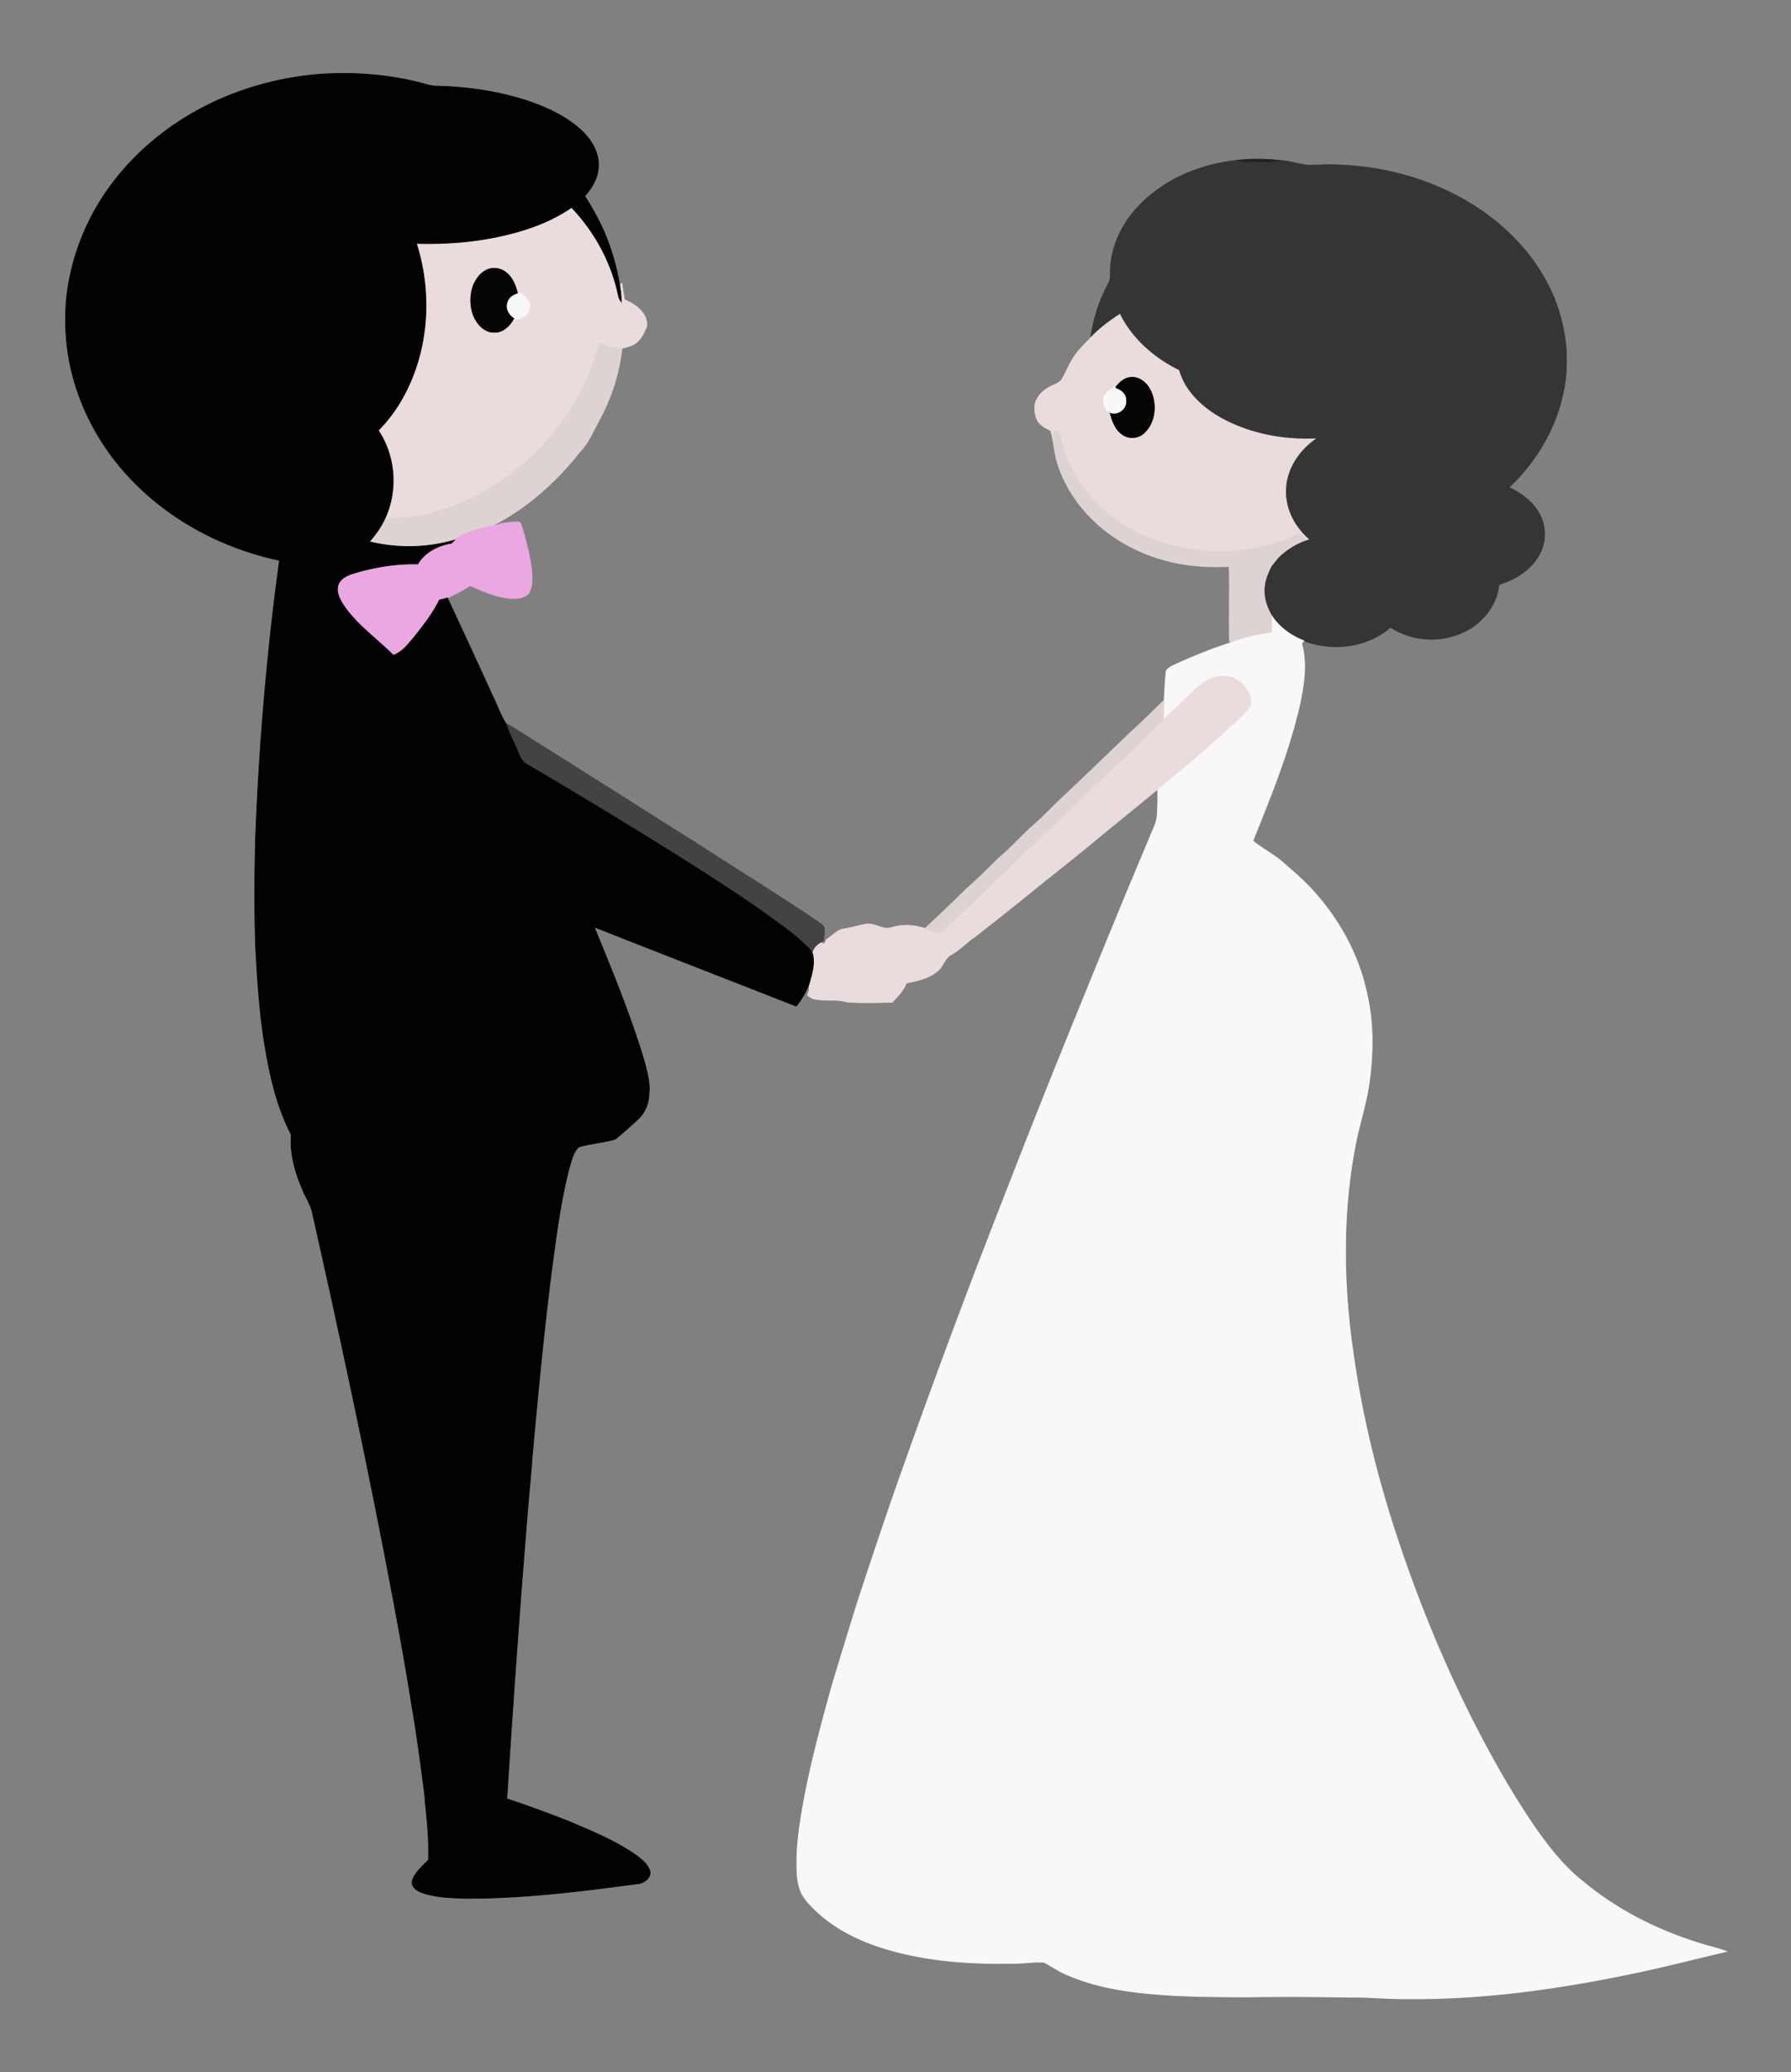
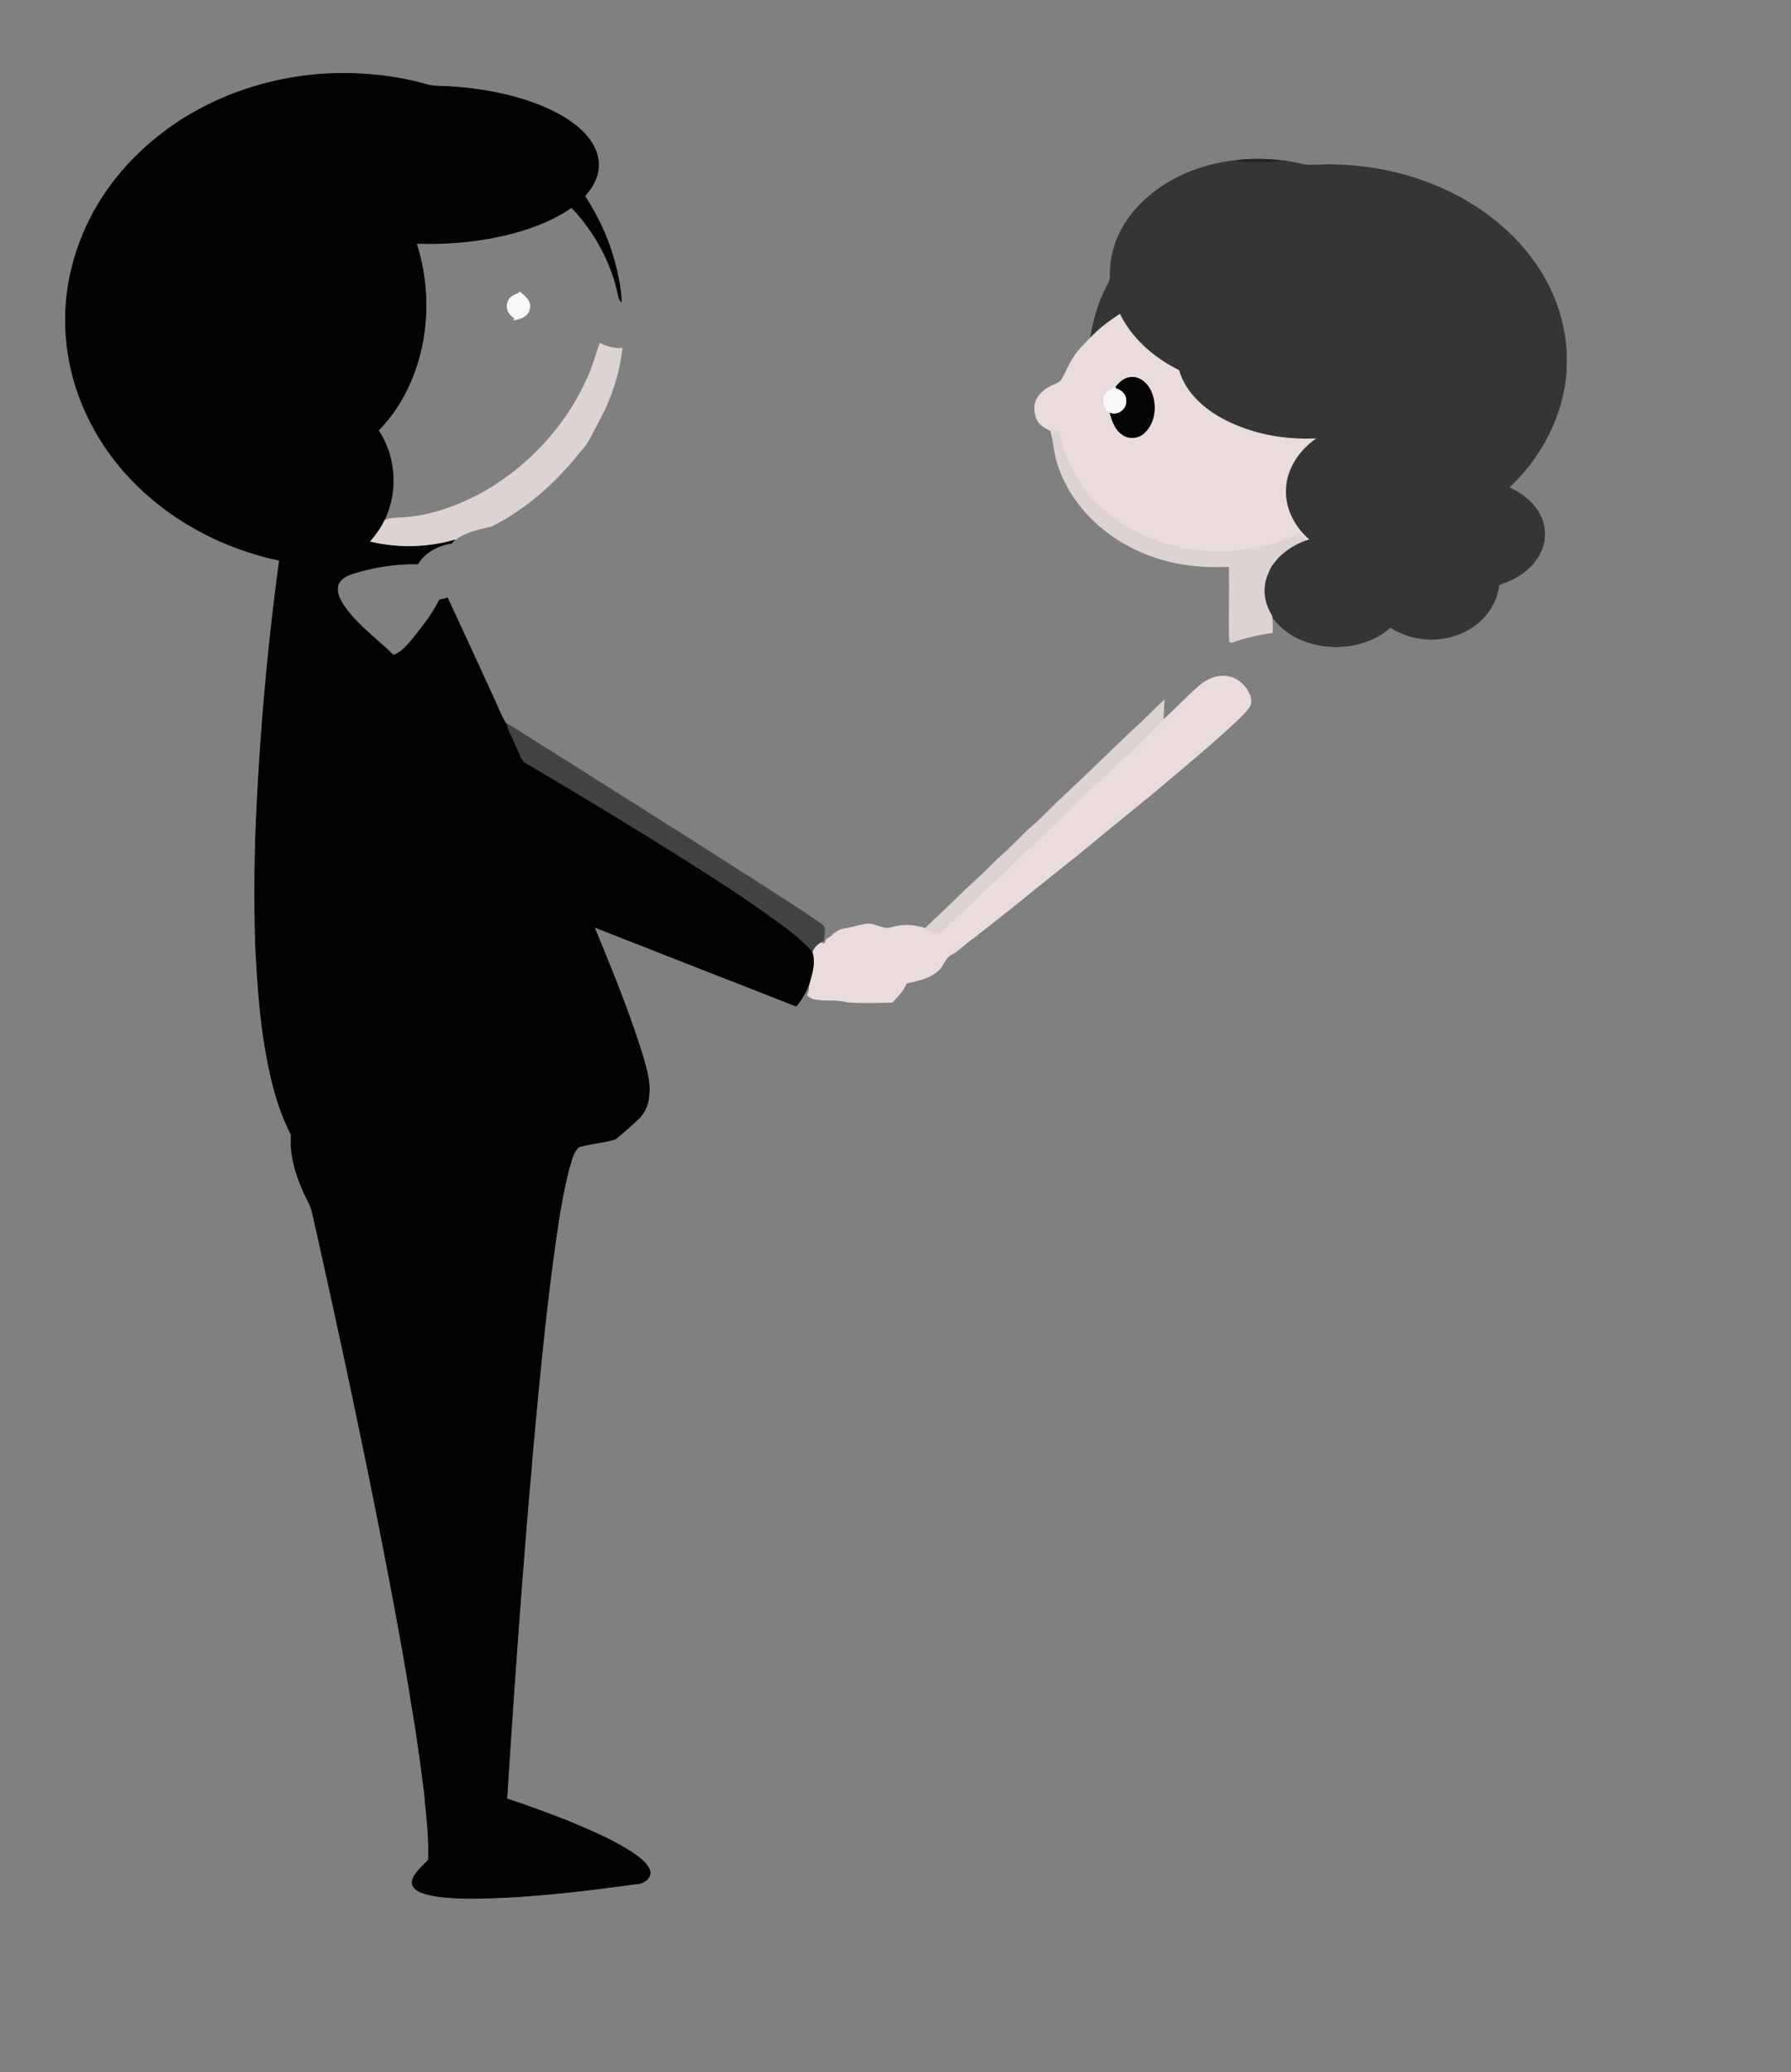
<svg xmlns="http://www.w3.org/2000/svg" version="1.1" id="Layer_1" x="0" y="0" viewBox="0 0 1488.988 1722.099" xml:space="preserve">
  <rect x="0" y="0" width="1488.988" height="1722.099" fill="#808080" stroke="none" />
  <style>.st2,.st3,.st4,.st5{fill:#050505;stroke:#050505;stroke-width:.64}.st3,.st4,.st5{fill:#eadcdc;stroke:#eadcdc}.st4,.st5{fill:#f8f8f8;stroke:#f8f8f8}.st5{fill:#ddd3d2;stroke:#ddd3d2}</style>
  <path d="M943.103 175.225c21.241-24.785 53.256-38.707 85.347-41.957 7.78 1.983 15.803.678 23.723 1.113 3.749.179 7.485-.358 11.171-1.1 7.754.384 15.227 2.7 22.866 3.903 7.895.243 15.803-.525 23.723-.192 37.619.832 75.213 10.582 107.932 29.341 28.048 16.084 52.526 39.206 67.843 67.881 9.482 17.505 15.035 37.056 16.417 56.903.154 5.4.141 10.825.038 16.238-2.291 37.261-20.614 72.437-47.728 97.721 10.109 4.683 19.654 11.606 25.105 21.561 5.63 9.75 6.078 22.265 1.139 32.399-6.577 13.73-20.384 22.418-34.548 26.756-1.894 19.795-17.441 36.199-35.956 42.149-17.824 6.091-38.323 3.634-54.113-6.679-19.437 16.916-48.393 20.294-72.104 11.222-10.48-4.082-20.051-10.902-26.423-20.268-4.504-7.37-7.345-16.059-6.334-24.772.473-6.065 3.02-11.67 5.72-17.031 1.817-2.431 3.749-4.773 5.681-7.114 6.654-6.526 14.715-11.618 23.544-14.651l1.715-.486c-11.695-10.211-19.641-25.297-19.014-41.049.307-17.197 10.736-32.655 24.389-42.431-26.372 1.126-53.384-3.979-76.8-16.443-16.174-8.752-31.158-22.213-36.404-40.422-20.499-10.109-38.771-25.873-49.084-46.551-8.688 5.681-17.082 11.926-24.222 19.501a157.298 157.298 0 017.038-28.099c2.252-5.937 4.888-11.708 7.805-17.338 2.201-3.775 1.305-8.266 1.625-12.399.895-17.598 8.572-34.399 19.909-47.706z" fill="#353535" stroke="#353535" stroke-width=".64" />
  <path d="M1028.45 133.268c11.58-1.356 23.301-1.331 34.894.013-3.685.742-7.422 1.28-11.171 1.1-7.92-.435-15.943.87-23.723-1.113z" fill="#232122" stroke="#232122" stroke-width=".64" />
-   <path class="st2" d="M404.455 223.708c5.297-2.482 11.849-1.574 16.379 2.06 5.809 4.299 8.483 11.388 10.109 18.17-3.813 1.139-7.767 3.327-8.765 7.498-1.958 5.259 1.471 10.505 5.924 13.141-.205.307-.601.921-.806 1.228-3.417 5.707-8.995 11.158-16.11 10.966-8.612.358-15.112-6.935-18.144-14.28-3.097-8.228-3.084-17.492-.051-25.732 2.289-5.386 6.038-10.518 11.464-13.051z" />
-   <path class="st3" d="M519.232 249.171c-.844-4.555-1.523-9.136-2.214-13.717-.448.473-1.356 1.42-1.817 1.894.64 4.389 1.305 8.816 1.241 13.269-1.331-1.587-1.996-3.519-2.406-5.502-5.745-27.293-19.654-52.629-38.861-72.795-16.814 11.734-36.468 18.656-56.301 23.288-23.813 5.49-48.342 7.383-72.744 6.667 14.434 45.067 9.584 97.068-16.66 136.94a124.477 124.477 0 01-15.022 18.439c14.753 21.932 16.494 51.695 4.568 75.252 5.08-2.879 11.03-2.15 16.609-2.7 21.791-1.472 42.763-8.957 62.11-18.81 41.305-22.418 75.085-58.911 92.961-102.494 3.173-7.69 5.169-15.777 8.151-23.518 5.681 2.777 11.887 4.76 18.298 4.056 4.504-1.088 9.277-2.278 12.821-5.451 3.736-3.544 5.873-8.368 7.78-13.064.654-10.967-9.48-18.068-18.514-21.754zm-78.975 6.833c-.653 6.526-7.332 9.059-12.962 9.802-3.417 5.707-8.995 11.158-16.11 10.966-8.612.358-15.112-6.935-18.144-14.28-3.097-8.228-3.084-17.492-.051-25.732 2.29-5.387 6.039-10.518 11.465-13.052 5.297-2.482 11.849-1.574 16.379 2.06 5.809 4.299 8.484 11.388 10.109 18.17.282-.345.832-1.024 1.113-1.369 3.927 3.583 9.468 7.242 8.201 13.435z" />
  <path class="st4" d="M430.942 243.938c.282-.345.832-1.024 1.113-1.369 3.928 3.583 9.469 7.242 8.202 13.435-.653 6.526-7.332 9.059-12.962 9.802.205-.307.601-.921.806-1.228-4.453-2.636-7.882-7.882-5.924-13.141.998-4.172 4.952-6.36 8.765-7.499z" />
  <path class="st3" d="M906.725 280.764c7.14-7.575 15.534-13.819 24.222-19.501 10.313 20.678 28.586 36.442 49.084 46.551 5.246 18.208 20.23 31.669 36.404 40.422 23.416 12.463 50.428 17.569 76.8 16.443-13.653 9.776-24.082 25.233-24.389 42.431-.627 15.752 7.319 30.838 19.014 41.049l-1.715.486c-2.086-1.689-4.056-3.48-6.014-5.259-45.271 22.098-101.726 19.795-144.809-6.436-19.04-12.079-35.751-28.662-45.271-49.315-4.824-8.995-7.204-18.95-9.456-28.829a310.993 310.993 0 00-4.696-.384c-.256 2.252-.512 4.491-.665 6.756-.461-2.418-.998-4.811-1.523-7.191-4.299-2.252-9.136-4.517-11.375-9.085-2.034-4.402-2.674-9.546-1.497-14.267 2.047-6.27 7.294-11.068 13.205-13.743 3.212-1.727 7.294-2.7 9.111-6.193 3.186-5.464 5.464-11.414 8.867-16.75 3.89-6.526 9.52-11.708 14.703-17.185m20.831 41.036c-4.005 1.651-8.56 3.903-9.674 8.496-1.369 4.043.768 7.933 2.598 11.427.934.026 2.815.064 3.762.09l-1.433.947c1.779 6.564 3.954 13.666 9.75 17.85 5.362 4.414 13.743 3.915 18.707-.909 9.315-8.701 10.608-23.736 5.362-34.919-2.956-6.487-9.597-12.169-17.108-11.107-5.08.588-8.944 4.312-11.964 8.125z" />
  <path class="st5" d="M490.698 308.902c3.173-7.69 5.169-15.777 8.151-23.519 5.681 2.777 11.887 4.76 18.298 4.056-2.418 20.908-8.893 41.33-19.053 59.756-4.824 8.842-8.573 18.528-15.7 25.86l.589-.755c-20.179 25.796-45.079 48.304-74.522 63.019-10.684 2.431-21.855 4.811-30.748 11.606-22.968 6.577-47.536 7.012-70.722 1.267 4.683-5.246 8.816-11.004 12.028-17.287 5.08-2.879 11.03-2.15 16.609-2.7 21.791-1.471 42.763-8.957 62.11-18.81 41.304-22.418 75.084-58.911 92.96-102.493z" />
  <path class="st2" d="M927.556 321.8c3.02-3.813 6.884-7.537 11.964-8.125 7.511-1.062 14.152 4.619 17.108 11.107 5.246 11.183 3.954 26.218-5.362 34.919-4.965 4.824-13.346 5.323-18.707.909-5.796-4.184-7.972-11.286-9.75-17.85 6.551 2.508 14.011-3.045 13.18-10.032.192-5.297-4.414-8.995-9.2-10.006l.767-.922z" />
  <path class="st4" d="M917.883 330.296c1.113-4.594 5.669-6.846 9.674-8.496l-.768.921c4.786 1.011 9.392 4.709 9.2 10.006.832 6.986-6.628 12.54-13.18 10.032l1.433-.947c-.947-.026-2.828-.064-3.762-.09-1.83-3.493-3.966-7.382-2.597-11.426z" />
-   <path d="M417.622 434.901c4.619-.589 9.277-1.395 13.947-1.062 1.791 1.036 1.945 3.48 2.725 5.246 3.647 13.397 7.652 26.897 8.061 40.882-.064 4.44-.384 9.187-2.777 13.064-3.148 3.634-8.394 4.376-12.949 4.363-12.706-.371-24.427-5.848-35.918-10.736-6.027 3.8-12.233 7.332-18.746 10.224-2.15.768-4.363 1.318-6.59 1.74-5.707 11.529-13.73 21.676-21.702 31.695-4.811 5.489-9.469 11.823-16.686 14.242-13.781-13.794-30.249-25.144-41.343-41.445-3.084-4.901-6.283-10.761-4.67-16.724 1.753-5.643 7.626-8.368 12.86-9.955 17.287-5.285 35.38-8.164 53.486-7.818 5.822-9.891 17.108-15.534 28.138-17.249.742-.819 1.484-1.638 2.252-2.444 8.893-6.794 20.064-9.175 30.748-11.606 3.098-.613 6.182-1.342 9.164-2.417z" fill="#eba7e2" stroke="#eba7e2" stroke-width=".64" />
  <path class="st5" d="M1056.921 470.409c1.817-2.431 3.749-4.773 5.681-7.115 6.654-6.526 14.715-11.618 23.544-14.651-2.086-1.689-4.056-3.48-6.014-5.259-45.271 22.098-101.726 19.795-144.809-6.436-19.04-12.079-35.751-28.662-45.271-49.315-4.824-8.995-7.204-18.95-9.456-28.829a310.993 310.993 0 00-4.696-.384c-.256 2.252-.512 4.491-.665 6.756.908 5.668 1.817 11.337 3.122 16.942 9.686 34.625 37.312 62.251 69.89 76.301 23.058 10.326 48.636 13.64 73.729 12.322.397 20.767-.23 41.548.166 62.315.473.205 1.42.627 1.894.832 10.876-3.992 22.201-6.615 33.704-8.074.09-4.542.154-9.072-.205-13.602-4.504-7.37-7.345-16.059-6.334-24.772.474-6.065 3.02-11.669 5.72-17.031z" />
-   <path d="M1057.535 512.213c6.372 9.367 15.943 16.187 26.423 20.268a62.658 62.658 0 00-1.843 2.354c4.581 15.777 2.099 32.565-1.075 48.368-8.778 39.91-24.273 77.862-39.5 115.648 7.946 6.436 17.21 11.03 24.926 17.786 7.69 6.795 15.611 13.384 22.649 20.883 22.751 24.107 39.692 53.96 46.871 86.435 6.167 25.566 5.796 52.27 1.996 78.156-2.329 14.984-6.91 29.494-10.134 44.286-11.887 57.453-11.503 116.914-3.314 174.841 7.306 53.448 20.115 106.102 37.172 157.272 22.648 68.137 51.285 134.432 87.113 196.709 9.251 15.892 18.963 31.529 29.545 46.576 10.864 15.291 22.776 30.07 37.568 41.752 28.688 23.877 62.673 40.933 98.297 51.771 7.025 2.201 14.267 3.724 21.164 6.385-24.977 5.796-49.775 12.297-74.868 17.556-63.019 13.295-127.253 22.457-191.769 21.753-14.958.115-29.865-1.484-44.811-1.28a2666.202 2666.202 0 00-87.075-.281c-33.32-.09-66.806-.166-99.858-4.875-16.865-2.495-33.64-6.449-49.302-13.295-7.076-2.7-13.154-7.319-19.897-10.608-8.458-.563-16.916 1.036-25.387.896-32.488.64-65.297-1.356-96.876-9.456-22.674-5.873-45.015-15.124-62.98-30.466-5.809-5.182-11.657-10.582-15.649-17.325-4.542-8.727-4.414-18.912-4.453-28.496.141-12.552 1.753-25.016 3.762-37.376 5.963-36.621 15.764-72.462 25.617-108.175 7.114-23.48 14.229-46.96 21.574-70.364 11.785-35.534 23.506-71.106 36.084-106.371 20.089-56.711 40.921-113.165 62.315-169.39 22.047-57.03 44.171-114.023 67.011-170.733 25.246-62.264 50.479-124.528 76.608-186.421 2.418-6.551 6.257-12.796 6.692-19.923.435-7.076.499-14.165.345-21.241 18.886-15.905 37.901-31.669 56.212-48.24 6.603-6.168 13.615-12.028 19.27-19.117 2.636-2.994 2.329-7.332.973-10.825-2.93-7.217-9.072-13.384-16.826-15.099-9.111-2.329-18.49 1.766-25.31 7.703-10.288 8.97-19.513 19.078-29.763 28.112.23-5.451.473-10.902.755-16.34.781-8.292.665-16.673 1.919-24.888 2.79-3.468 7.434-4.658 11.286-6.628 14.037-6.308 28.355-12.015 43.045-16.622 10.876-3.992 22.201-6.615 33.704-8.074.088-4.542.152-9.072-.206-13.601z" fill="#f9f7f8" stroke="#f9f7f8" stroke-width=".64" />
  <path class="st3" d="M996.794 570.254c6.82-5.937 16.199-10.032 25.31-7.703 7.754 1.715 13.896 7.882 16.826 15.099 1.356 3.493 1.663 7.831-.973 10.825-5.656 7.089-12.668 12.949-19.27 19.117-18.311 16.57-37.325 32.335-56.212 48.24-17.108 14.203-34.497 28.074-51.618 42.251-20.652 17.313-42.124 33.64-62.904 50.799-12.604 10.057-25.22 20.089-37.939 29.98-6.705 4.325-11.99 10.48-19.014 14.331-4.99 2.393-6.321 8.151-9.738 12.028-7.345 7.511-17.876 9.725-27.754 11.734-2.316 6.347-7.255 10.992-11.682 15.88-12.476.409-25.054.793-37.504-.166-8.983-2.674-18.413-.499-27.472-2.572-2.15-.384-3.826-1.817-5.515-3.058 1.28-2.828 1.971-5.86 1.152-8.919 2.457-8.586 5.541-18.055 2.623-26.858 1.19-3.378 3.442-6.168 6.59-7.895 1.292.358 2.597.704 3.928 1.049.409-1.19.845-2.367 1.28-3.544 5.054-2.815 8.74-8.253 14.817-8.944 6.052-.844 11.862-2.853 17.876-3.903 7.677-1.446 14.549 5.553 22.124 2.687 8.906-2.815 18.579-2.022 27.37.832 4.619 1.651 10.518 6.564 14.843 1.791 8.893-9.008 18.643-17.133 27.408-26.27 6.769-6.462 13.359-13.116 20.384-19.296 7.601-6.884 14.267-14.753 22.111-21.394 9.008-7.575 16.813-16.443 25.617-24.248 11.004-9.904 21.151-20.716 32.002-30.786 7.984-6.513 14.689-14.408 22.469-21.164 11.555-10.057 21.727-21.561 33.102-31.81 10.249-9.034 19.475-19.143 29.763-28.113z" />
  <path class="st5" d="M942.118 606.492c8.906-7.78 17.057-16.378 25.668-24.465a1730.29 1730.29 0 00-.755 16.34c-11.375 10.249-21.548 21.753-33.102 31.81-7.78 6.756-14.485 14.651-22.469 21.164-10.851 10.07-20.998 20.883-32.002 30.786-8.803 7.805-16.609 16.673-25.617 24.248-7.844 6.641-14.51 14.51-22.111 21.394-7.025 6.18-13.615 12.834-20.384 19.296-8.765 9.136-18.515 17.261-27.408 26.27-4.325 4.773-10.224-.141-14.843-1.791a1548.616 1548.616 0 0034.113-32.616c9.059-7.972 17.658-16.417 26.18-24.952 9.725-8.189 18.272-17.633 27.6-26.244 7.831-6.628 14.907-14.05 22.226-21.215 21.164-19.808 41.97-39.987 62.904-60.025z" />
-   <path d="M420.411 600.964c2.981 1.74 6.001 3.455 8.931 5.323 68.892 43.48 137.912 86.768 206.484 130.759 15.649 10.109 31.401 20.076 46.679 30.761 5.105 2.7 2.111 9.059 2.252 13.602-.768.486-2.29 1.471-3.058 1.958-3.148 1.727-5.4 4.517-6.59 7.895-11.132-12.732-25.323-22.239-38.899-32.13-30.287-21.292-61.663-40.959-93.063-60.536-34.881-21.548-69.98-42.75-105.334-63.505-3.852-1.932-5.451-6.078-7.038-9.776-3.352-8.165-7.664-15.919-10.364-24.351z" fill="#434343" stroke="#434343" stroke-width=".64" />
+   <path d="M420.411 600.964c2.981 1.74 6.001 3.455 8.931 5.323 68.892 43.48 137.912 86.768 206.484 130.759 15.649 10.109 31.401 20.076 46.679 30.761 5.105 2.7 2.111 9.059 2.252 13.602-.768.486-2.29 1.471-3.058 1.958-3.148 1.727-5.4 4.517-6.59 7.895-11.132-12.732-25.323-22.239-38.899-32.13-30.287-21.292-61.663-40.959-93.063-60.536-34.881-21.548-69.98-42.75-105.334-63.505-3.852-1.932-5.451-6.078-7.038-9.776-3.352-8.165-7.664-15.919-10.364-24.351" fill="#434343" stroke="#434343" stroke-width=".64" />
  <path d="M675.11 791.262c-11.132-12.732-25.323-22.239-38.899-32.13-30.287-21.292-61.663-40.959-93.063-60.536-34.881-21.548-69.98-42.75-105.334-63.505-3.852-1.932-5.451-6.078-7.038-9.776-3.352-8.164-7.665-15.918-10.364-24.35-4.44-6.987-7.025-14.945-10.736-22.329-12.437-27.306-25.067-54.535-37.709-81.752-2.15.768-4.363 1.318-6.59 1.74-5.707 11.529-13.73 21.676-21.702 31.695-4.811 5.489-9.469 11.823-16.686 14.242-13.781-13.794-30.249-25.144-41.343-41.445-3.084-4.901-6.283-10.761-4.67-16.724 1.753-5.643 7.626-8.368 12.86-9.955 17.287-5.285 35.38-8.164 53.486-7.818 5.822-9.891 17.108-15.534 28.138-17.249.742-.819 1.484-1.638 2.252-2.444-22.968 6.577-47.536 7.012-70.722 1.267 4.683-5.246 8.816-11.004 12.028-17.287 11.926-23.557 10.185-53.32-4.568-75.252a124.426 124.426 0 0015.022-18.439c26.244-39.871 31.094-91.873 16.66-136.94 24.401.717 48.931-1.177 72.744-6.667 19.833-4.632 39.488-11.554 56.301-23.288 19.206 20.166 33.115 45.501 38.861 72.795.409 1.983 1.075 3.916 2.406 5.502.064-4.453-.601-8.88-1.241-13.269-2.495-15.432-6.923-30.531-13.077-44.9-4.581-10.211-9.891-20.115-16.02-29.494 6.065-6.884 11.209-15.278 11.375-24.721.665-12.732-7.191-24.03-16.468-31.976-13.538-11.465-30.16-18.592-46.96-23.838-23.186-7.012-47.395-10.301-71.579-10.838-4.773-.154-9.277-1.817-13.858-2.943-26.449-6.705-53.96-8.701-81.15-7.025-42.61 3.109-84.618 16.634-120.254 40.358-19.449 12.936-36.967 28.829-51.388 47.216-22.636 28.611-37.056 63.646-40.601 99.999-.896 10.902-.985 21.842-.038 32.744 3.685 42.712 22.943 83.403 52.194 114.56 33 35.508 77.747 59.206 125.014 69.135-10.352 76.07-16.89 152.653-19.846 229.363-.896 31.068-1.049 62.149.051 93.217 1.51 27.127 3.199 54.305 7.677 81.138 4.21 25.284 10.006 50.748 21.932 73.652-1.356 15.918 3.34 31.593 9.571 46.065 2.495 6.347 6.577 12.054 7.985 18.797 24.337 108.201 47.549 216.67 67.996 325.676 5.003 27.217 10.045 54.446 14.267 81.803 4.363 24.798 7.639 49.775 10.902 74.753.243 2.431.448 4.913.589 7.396.397 3.877.857 7.767 1.164 11.682.512 4.875.896 9.789 1.19 14.702.499 7.204.589 14.446.409 21.689-4.747 5.336-11.004 9.955-13.384 16.929-1.535 5.361 3.877 8.957 8.228 10.428 11.862 4.069 24.619 4.21 37.031 4.632 47.383.051 94.522-5.771 141.418-12.092 5.361-.269 11.913-4.504 10.697-10.582-1.753-5.72-6.743-9.584-11.324-13.026-16.814-11.836-35.982-19.629-54.766-27.716-17.453-6.871-35.035-13.423-52.859-19.27 3.979-62.29 8.279-124.566 13.077-186.792 2.124-25.963 4.005-51.951 6.449-77.887.294-3.916.678-7.831 1.049-11.721.243-6.436 1.088-12.821 1.561-19.245 4.338-47.331 8.88-94.65 14.894-141.802 3.89-29.046 7.511-58.246 14.792-86.665 2.035-6.065 3.122-13.269 8.138-17.658 9.904-2.917 20.435-3.48 30.326-6.462 6.259-5.106 12.237-10.562 18.241-15.989a29.072 29.072 0 009.446-18.848c.273-2.907.559-5.922.463-8.234-.397-9.047-3.109-17.773-5.566-26.423-11.273-36.391-25.771-71.694-40.307-106.883 55.956 22.085 112.052 43.864 168.059 65.847a68.62 68.62 0 0010.544-17.978c2.456-8.587 5.54-18.056 2.623-26.859z" fill="#020202" stroke="#020202" stroke-width=".64" />
</svg>